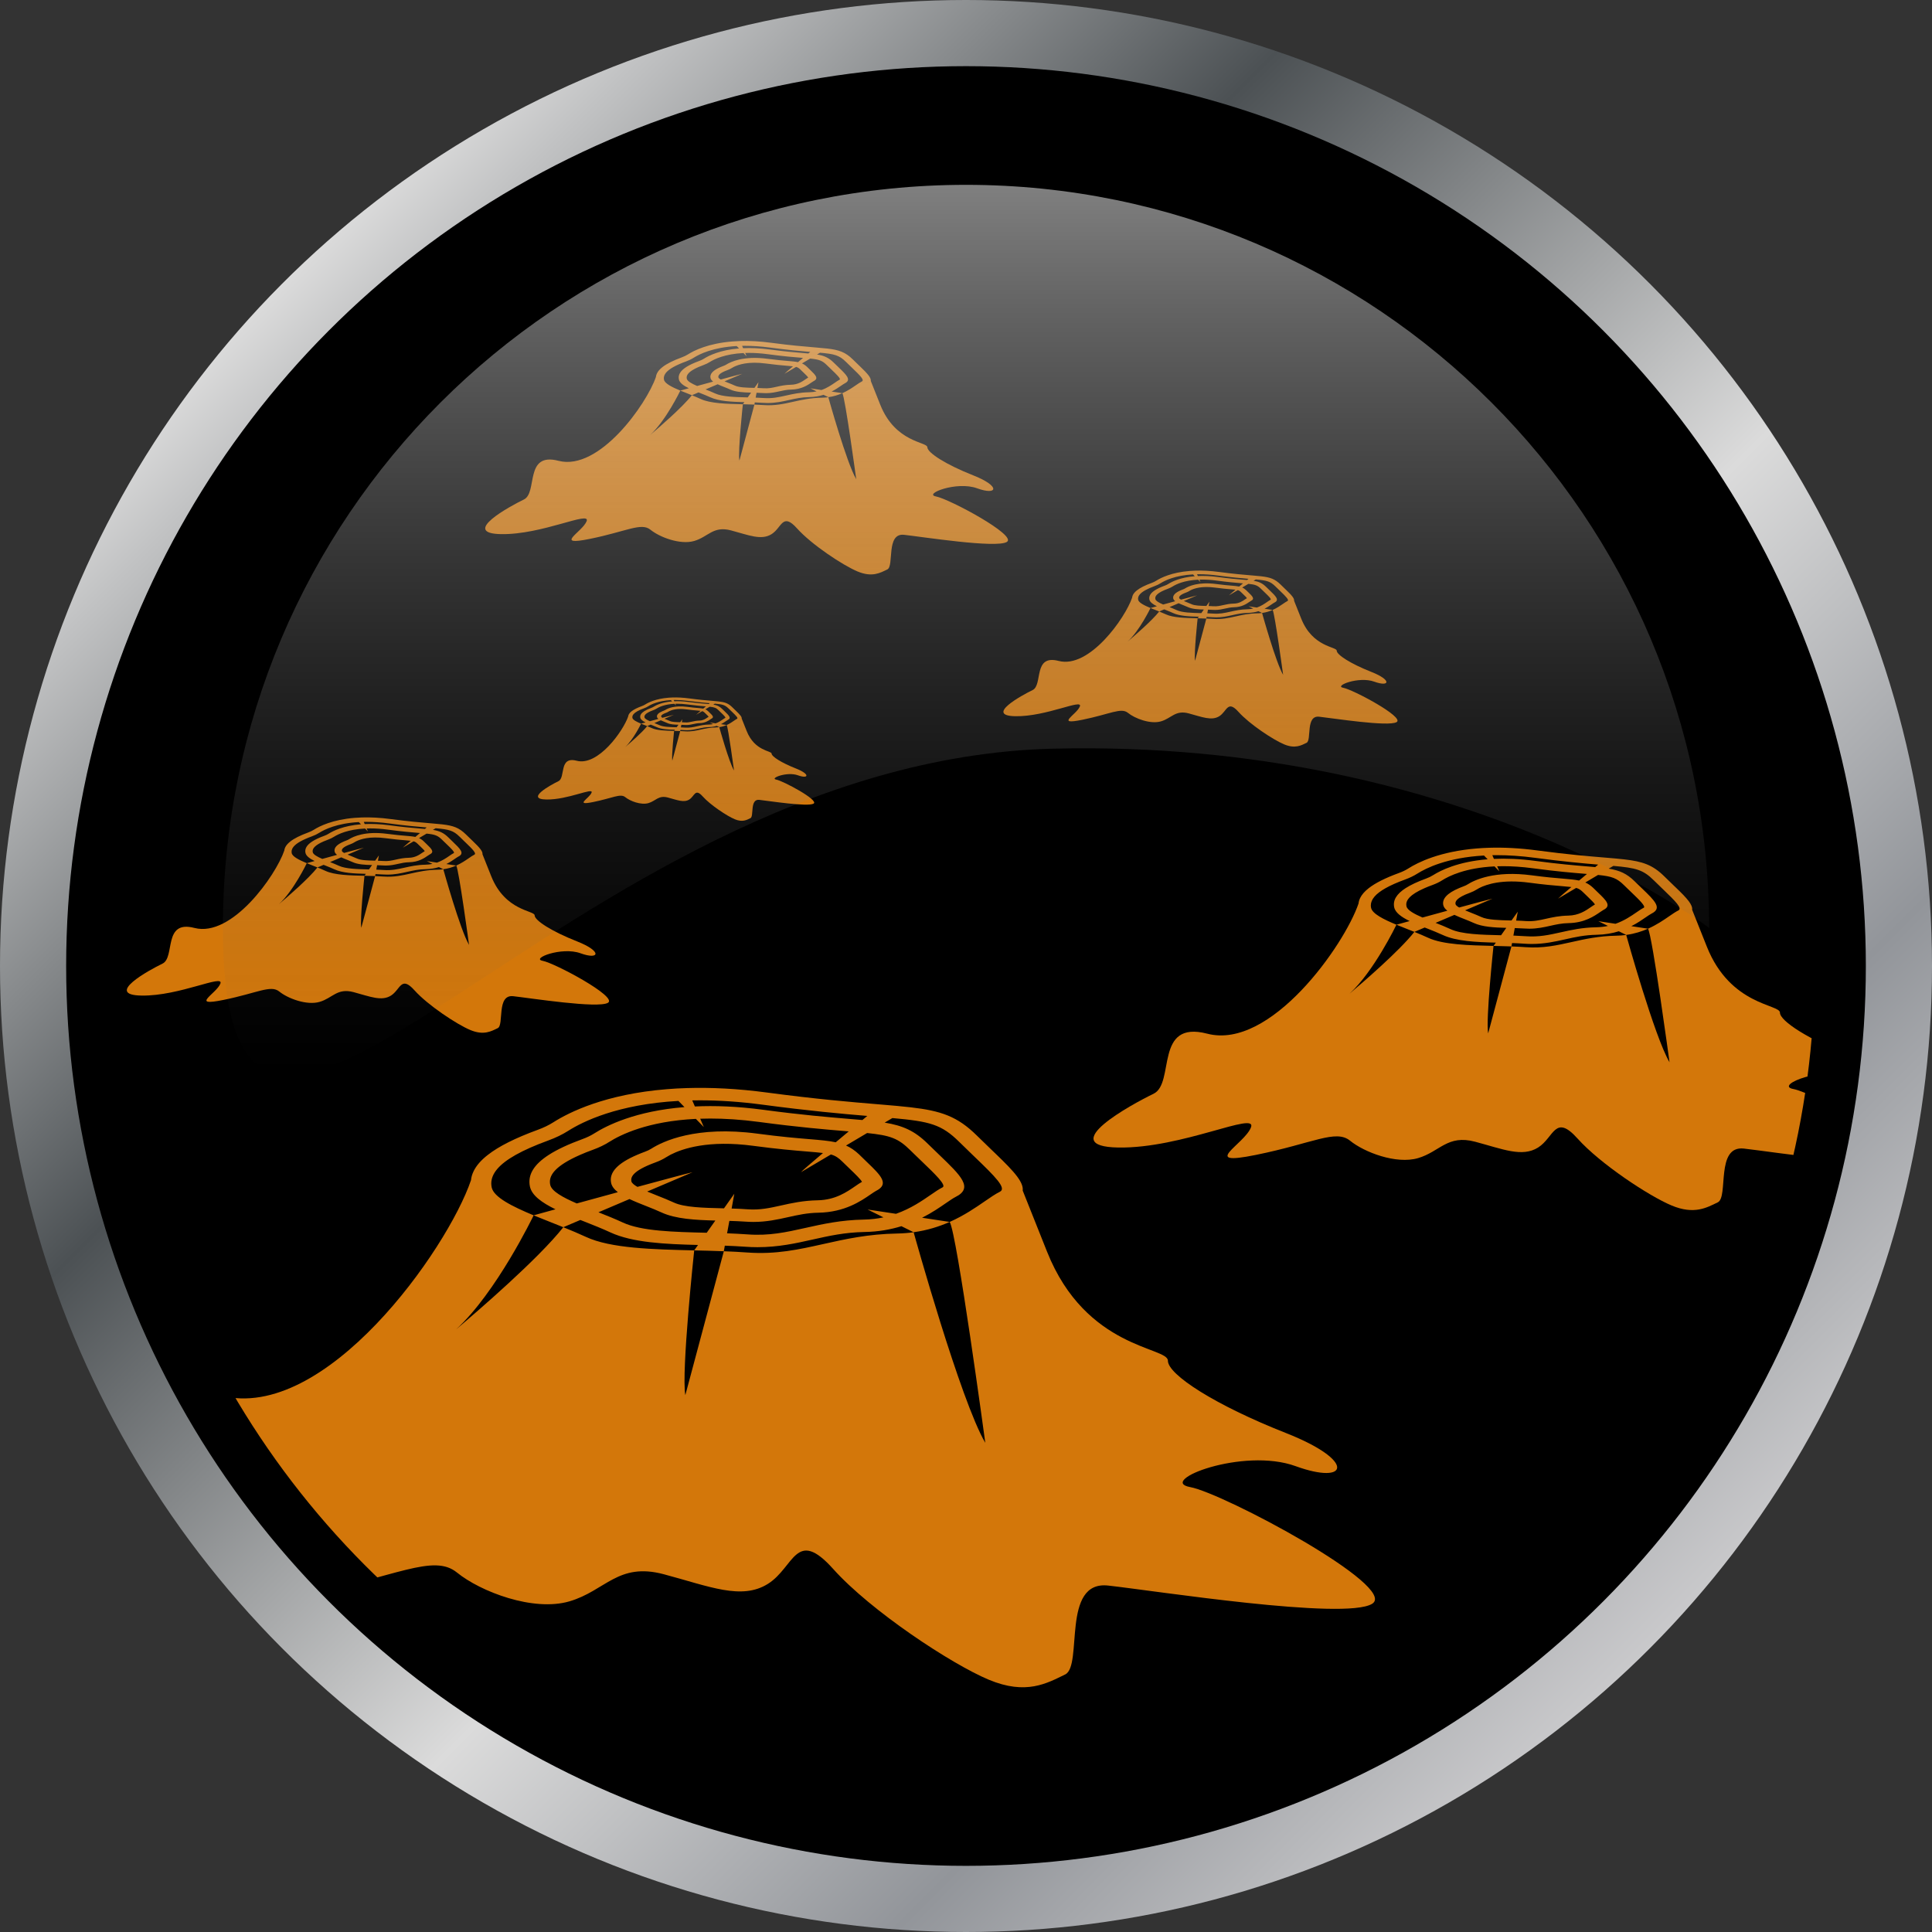
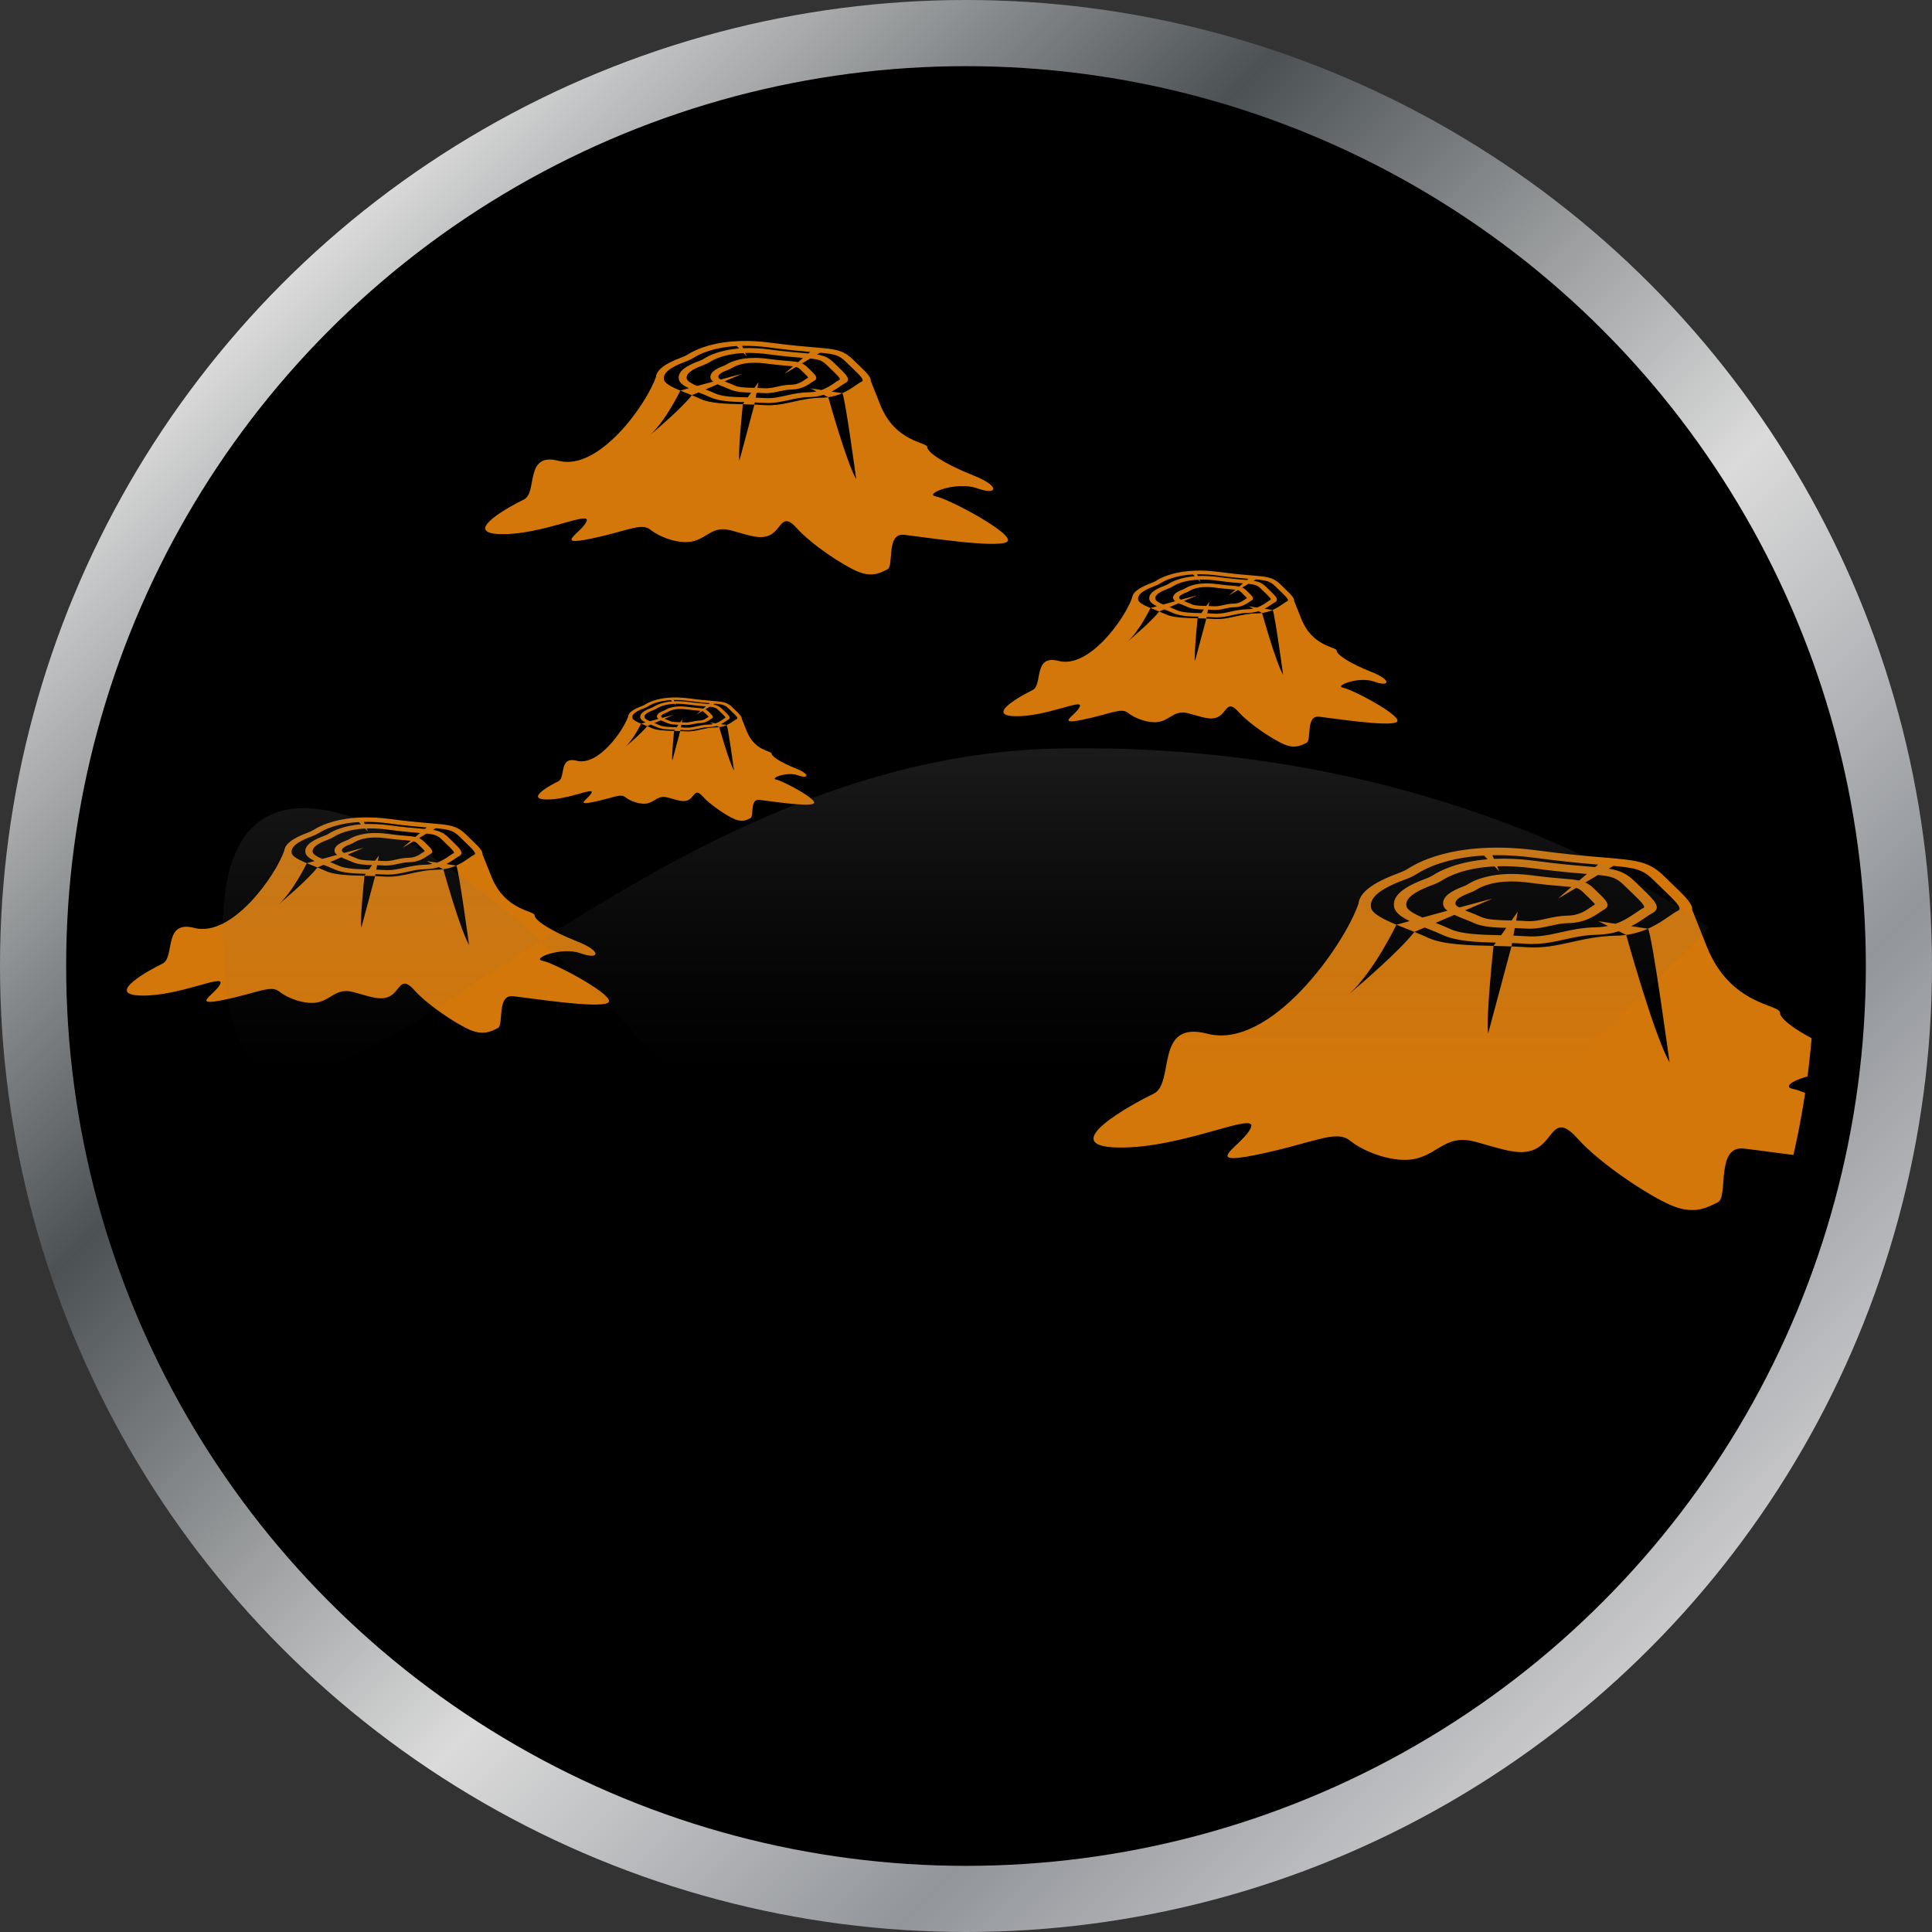
<svg xmlns="http://www.w3.org/2000/svg" id="Layer_1" viewBox="0 0 1051.391 1051.391">
  <rect x="0" y="0" width="1051.391" height="1051.391" fill="#333333" stroke="none" />
  <defs>
    <linearGradient id="linear-gradient" x1="153.973" y1="153.973" x2="897.419" y2="897.419" gradientUnits="userSpaceOnUse">
      <stop offset="0" stop-color="#dbdbdb" />
      <stop offset=".048" stop-color="#c1c2c3" />
      <stop offset=".279" stop-color="#4c5154" />
      <stop offset=".598" stop-color="#dbdbdb" />
      <stop offset=".827" stop-color="#92959a" />
      <stop offset="1" stop-color="#c9c9cb" />
    </linearGradient>
    <clipPath id="clippath">
      <circle id="MASK" cx="525.696" cy="525.696" r="461.87" fill="none" />
    </clipPath>
    <linearGradient id="linear-gradient-2" x1="525.696" y1="584.977" x2="525.696" y2="100.588" gradientUnits="userSpaceOnUse">
      <stop offset="0" stop-color="#4d4d4d" stop-opacity="0" />
      <stop offset=".523" stop-color="#ababab" stop-opacity=".531" />
      <stop offset="1" stop-color="#fff" />
    </linearGradient>
  </defs>
  <g>
    <circle cx="525.696" cy="525.696" r="525.696" fill="url(#linear-gradient)" />
    <circle cx="525.696" cy="525.696" r="489.696" />
  </g>
  <g clip-path="url(#clippath)">
    <g>
-       <path d="M647.674,809.271c-18.137-3.33,28.703-21.829,57.428-11.384,28.725,10.431,33.259-2.846-5.283-18.03-38.542-15.184-64.252-31.777-64.252-39.375s-44.573-6.162-65.748-59.284c-5.918-14.871-10.18-25.572-13.263-33.285.272-2.22-.861-4.753-3.038-7.67-2.585-3.472-6.621-7.486-11.472-12.167-.748-.712-1.497-1.437-2.267-2.177-2.539-2.433-5.305-5.095-8.253-8.012-10.542-10.389-19.407-13.377-35.98-15.298-4.671-.541-9.976-.996-16.097-1.509-.612-.057-1.247-.1-1.881-.157-14.012-1.167-33.192-2.761-59.899-6.332-16.437-2.206-31.038-2.861-43.848-2.462-3.763.099-7.368.313-10.815.598-33.599,2.69-53.346,12.594-61.871,18.016-2.449,1.565-5.351,2.96-8.593,4.141-12.13,4.44-21.108,8.937-27.115,13.647-3.673,2.86-6.212,5.791-7.686,8.837-.023.014-.023.042-.023.057-.77,1.579-1.247,3.187-1.405,4.838-12.81,37.696-79.261,132.001-136.145,117.201-48.087-12.522-28.725,44.584-48.359,54.075-19.656,9.478-89.191,47.43-31.741,48.383,57.428.939,125.443-33.214,119.39-18.03-6.031,15.184-46.84,35.106,4.534,24.661,51.397-10.431,71.802-23.238,84.656-12.807,12.833,10.445,41.558,21.459,61.214,15.71,19.634-5.749,26.436-21.403,51.375-14.757,24.939,6.645,42.328,14.23,56.68,5.222,14.374-9.022,15.122-30.837,35.527-8.069,20.405,22.769,64.229,51.699,84.634,60.237,20.405,8.538,31.741,1.907,41.58-2.846,9.817-4.739-2.267-51.229,23.42-48.383,25.687,2.846,128.481,18.983,143.581,9.961,15.122-9.008-80.848-60.237-98.986-63.553ZM487.611,660.55h-.023l-15.44-2.334,8.638,4.269c-3.265.697-6.802,1.138-10.611,1.21-12.537.227-22.331,2.405-31.808,4.525-10.588,2.362-19.725,4.412-31.605,3.529-3.604-.256-7.323-.441-11.086-.583l1.247-6.759c2.993.085,5.872.213,8.615.398,1.541.114,3.015.171,4.421.171,7.255,0,13.172-1.324,18.931-2.604,5.305-1.181,10.316-2.305,16.482-2.419,14.351-.256,23.171-6.347,28.453-9.99,1.134-.768,2.29-1.565,2.902-1.878,7.55-3.714,2.381-8.666-4.761-15.525-1.201-1.153-2.494-2.406-3.877-3.772-.204-.199-.408-.398-.612-.598-2.335-2.192-4.602-3.714-7.073-4.796l11.472-6.802c12.674,1.295,16.936,2.86,23.556,9.406.748.74,1.496,1.452,2.199,2.149,1.519,1.465,2.947,2.846,4.308,4.155,6.824,6.546,13.263,12.736,11.018,13.846-1.973.982-4.104,2.447-6.552,4.141-4.647,3.202-10.769,7.428-18.795,10.26ZM384.137,670.852c-17.23-.413-35.073-.826-45.207-5.564-4.172-1.936-8.752-3.785-13.263-5.564l16.913-7.201c2.811,1.338,5.94,2.576,9.046,3.799,2.857,1.139,5.826,2.306,8.32,3.472,7.663,3.572,18.5,4.141,29.337,4.426l-4.693,6.645c-.158,0-.294-.015-.453-.015ZM299.435,644.796c-.113-.527-.182-1.081-.182-1.665,0-3.657,2.721-8.652,16.528-14.686,2.063-.911,4.398-1.836,7.006-2.789,3.287-1.196,6.235-2.619,8.751-4.227,6.189-3.927,21.062-11.284,47.158-12.537l4.33,4.469-1.972-4.554c1.768-.071,3.582-.099,5.464-.099,7.912,0,16.755.541,26.526,1.85,21.198,2.846,36.366,4.113,47.452,5.024.477.042.93.071,1.383.114-2.403,2.006-4.784,4.013-7.073,5.934-3.832-.825-8.411-1.21-14.351-1.708-6.575-.541-15.598-1.295-28.113-2.974-33.623-4.497-51.692,4.212-57.881,8.154-.998.626-2.154,1.195-3.469,1.665-1.474.541-2.857,1.082-4.126,1.636-10.769,4.568-15.485,9.606-14.306,15.298.386,1.907,1.723,3.572,3.673,5.095-7.686,2.092-15.462,4.227-22.355,6.119-7.64-3.302-13.739-6.675-14.442-10.118ZM458.591,632.331c1.406,1.395,2.743,2.661,3.968,3.842,2.789,2.676,5.895,5.678,6.529,6.987-1.156.626-2.313,1.438-3.627,2.334-4.602,3.187-10.905,7.528-20.427,7.699-7.958.142-14.351,1.565-19.997,2.831-6.144,1.366-11.472,2.561-18.16,2.078-2.834-.213-5.781-.341-8.729-.427l1.451-8.026-5.6,7.926c-.34-.014-.703-.014-1.043-.028-10.134-.242-20.609-.498-26.209-3.116-2.857-1.323-5.985-2.576-9.023-3.771-1.837-.725-3.718-1.48-5.509-2.234l24.712-10.516c-2.925.655-15.417,4.013-30.04,7.983-1.837-1.053-3.083-2.078-3.287-3.016-.431-2.192.431-5.664,13.15-10.317,2.154-.783,4.08-1.723,5.759-2.79.657-.412,1.473-.882,2.448-1.408,6.53-3.33,20.632-8.069,44.981-4.81,12.968,1.736,22.218,2.519,28.997,3.073,3.809.313,6.665.555,8.933.84-6.462,5.478-11.2,9.562-11.993,10.445l16.301-9.649c2.608.741,4.217,1.893,6.416,4.07ZM380.895,598.789c10.27,0,21.72.712,34.37,2.406,24.667,3.301,42.941,4.938,56.725,6.09-.884.74-1.791,1.48-2.675,2.234-2.267-.213-4.693-.413-7.3-.626-10.905-.911-25.801-2.149-46.568-4.938-14.125-1.893-26.526-2.334-37.295-1.822l-1.429-3.301c1.361-.029,2.766-.043,4.172-.043ZM544.155,648.539c-2.449,1.21-5.124,3.06-8.23,5.195-4.965,3.429-11.222,7.741-19.112,11.242,3.854,5.721,19.385,120.218,19.385,120.218-13.49-22.953-38.61-113.231-38.995-114.598-2.834.385-5.804.627-8.91.684-15.825.27-28.272,3.045-40.288,5.735-13.218,2.945-25.687,5.735-41.309,4.596-4.171-.299-8.457-.527-12.787-.683l-20.949,78.296c-2.267-12.452,4.829-78.765,4.829-78.765-22.377-.527-45.502-1.081-58.924-7.342-3.9-1.808-8.071-3.558-12.311-5.266-13.422,17.062-46.364,45.466-58.357,55.612,21.924-20.023,41.875-61.39,42.215-62.073-11.699-4.853-21.742-9.89-22.831-15.212-.136-.712-.227-1.423-.227-2.121,0-5.422,4.308-10.502,13.263-15.553,4.625-2.604,10.52-5.209,17.684-7.827,4.081-1.495,7.754-3.259,10.905-5.266,7.958-5.052,26.912-14.444,59.99-16.293l3.287,3.372c-26.594,2.121-42.261,9.99-49.017,14.273-1.837,1.167-3.99,2.22-6.416,3.102-7.709,2.818-13.807,5.664-18.387,8.61-8.23,5.308-11.54,10.915-10.293,17.147.997,4.924,6.484,8.852,13.921,12.48-7.21,1.978-11.88,3.273-11.88,3.273v.014c3.174,1.309,6.461,2.618,9.749,3.913,2.108.839,4.262,1.693,6.393,2.547l9.273-3.942c.771.299,1.564.612,2.358.925,4.761,1.893,9.704,3.842,13.943,5.82,12.107,5.621,29.995,6.418,47.747,6.859l-2.086,2.945c5.328.129,10.747.256,16.12.47l.544-3.031c3.764.142,7.459.313,10.973.569,2.357.171,4.625.256,6.802.256,11.404,0,20.835-2.106,29.995-4.156,9.023-2.021,17.548-3.913,28.272-4.112,7.641-.142,14.283-1.366,20.065-3.159l6.643,3.287c7.459-1.024,13.966-3.102,19.611-5.607l-15.008-2.277c5.35-2.69,9.613-5.635,12.968-7.955,2.131-1.451,3.968-2.718,5.215-3.344,9.93-4.895,2.947-11.598-8.615-22.712-.204-.185-.386-.384-.59-.569-1.814-1.736-3.786-3.629-5.849-5.664-7.187-7.101-13.649-9.904-23.488-11.527l4.194-2.476c20.382,1.822,26.73,3.43,36.388,12.978,2.403,2.376,4.693,4.596,6.847,6.66.499.484.997.953,1.473,1.423,11.359,10.9,17.593,17.162,13.807,19.026Z" fill="#d3770a" />
      <path d="M975.958,592.647c-10.967-2.013,17.355-13.199,34.724-6.884,17.369,6.307,20.11-1.721-3.194-10.902-23.305-9.181-38.85-19.214-38.85-23.808s-26.951-3.726-39.755-35.846c-3.578-8.992-6.155-15.462-8.02-20.126.165-1.342-.521-2.874-1.837-4.637-1.563-2.099-4.003-4.526-6.937-7.357-.452-.43-.905-.869-1.371-1.316-1.535-1.471-3.208-3.08-4.99-4.844-6.374-6.282-11.735-8.089-21.755-9.25-2.824-.327-6.032-.602-9.733-.912-.37-.034-.754-.06-1.138-.095-8.472-.705-20.07-1.669-36.218-3.829-9.939-1.334-18.767-1.73-26.513-1.489-2.276.06-4.455.189-6.539.361-20.316,1.626-32.256,7.615-37.41,10.893-1.481.946-3.235,1.79-5.196,2.504-7.334,2.685-12.763,5.404-16.395,8.252-2.221,1.729-3.756,3.502-4.647,5.343-.014.008-.014.026-.014.034-.466.955-.754,1.927-.85,2.925-7.746,22.793-47.925,79.815-82.32,70.866-29.076-7.572-17.369,26.958-29.241,32.697-11.885,5.731-53.929,28.679-19.192,29.255,34.724.568,75.85-20.083,72.19-10.902-3.647,9.181-28.322,21.227,2.742,14.912,31.077-6.307,43.415-14.051,51.188-7.744,7.759,6.316,25.128,12.976,37.013,9.499,11.872-3.476,15.984-12.941,31.064-8.923,15.079,4.018,25.594,8.604,34.271,3.158,8.691-5.455,9.144-18.646,21.481-4.879,12.338,13.767,38.837,31.26,51.174,36.423,12.338,5.163,19.192,1.153,25.141-1.721,5.936-2.865-1.371-30.976,14.161-29.255,15.532,1.721,77.686,11.478,86.817,6.023,9.144-5.447-48.885-36.423-59.852-38.428ZM879.175,502.722h-.014l-9.336-1.411,5.223,2.581c-1.974.421-4.113.688-6.416.731-7.581.137-13.503,1.454-19.233,2.736-6.402,1.428-11.927,2.667-19.11,2.134-2.179-.155-4.428-.267-6.703-.353l.754-4.087c1.81.052,3.55.129,5.209.241.932.069,1.823.103,2.673.103,4.387,0,7.964-.8,11.446-1.575,3.208-.714,6.237-1.394,9.966-1.463,8.678-.155,14.01-3.838,17.204-6.041.685-.464,1.385-.946,1.755-1.136,4.565-2.246,1.439-5.24-2.879-9.387-.726-.697-1.508-1.455-2.344-2.281-.123-.12-.247-.241-.37-.361-1.412-1.325-2.783-2.246-4.277-2.9l6.936-4.113c7.663.783,10.241,1.729,14.243,5.687.452.447.905.878,1.33,1.299.918.886,1.782,1.721,2.605,2.512,4.126,3.958,8.019,7.701,6.662,8.372-1.193.594-2.481,1.48-3.962,2.504-2.81,1.936-6.512,4.491-11.364,6.204ZM816.609,508.952c-10.418-.25-21.207-.499-27.335-3.364-2.523-1.17-5.292-2.289-8.019-3.364l10.227-4.354c1.7.809,3.591,1.557,5.47,2.297,1.727.689,3.523,1.394,5.031,2.099,4.634,2.16,11.186,2.504,17.739,2.676l-2.838,4.018c-.096,0-.178-.009-.274-.009ZM765.394,493.197c-.069-.318-.11-.654-.11-1.007,0-2.211,1.645-5.232,9.994-8.88,1.247-.551,2.659-1.11,4.236-1.686,1.988-.723,3.77-1.583,5.291-2.556,3.742-2.375,12.735-6.823,28.514-7.581l2.618,2.702-1.192-2.754c1.069-.043,2.166-.06,3.304-.06,4.784,0,10.131.327,16.039,1.118,12.818,1.721,21.989,2.487,28.692,3.038.288.026.562.043.836.069-1.453,1.213-2.893,2.426-4.277,3.588-2.317-.499-5.086-.731-8.678-1.033-3.975-.327-9.431-.783-16.999-1.798-20.33-2.719-31.256,2.547-34.998,4.93-.603.379-1.302.723-2.097,1.007-.891.327-1.727.654-2.495.989-6.512,2.762-9.363,5.808-8.65,9.25.233,1.153,1.042,2.16,2.221,3.08-4.647,1.265-9.349,2.556-13.517,3.7-4.62-1.996-8.308-4.036-8.732-6.118ZM861.628,485.66c.85.843,1.659,1.609,2.399,2.323,1.686,1.618,3.564,3.433,3.948,4.225-.699.379-1.398.869-2.193,1.411-2.783,1.927-6.594,4.552-12.351,4.655-4.812.086-8.678.946-12.091,1.712-3.715.826-6.937,1.549-10.981,1.256-1.714-.129-3.496-.206-5.278-.258l.878-4.853-3.386,4.793c-.206-.008-.425-.008-.631-.017-6.128-.146-12.461-.301-15.847-1.884-1.727-.8-3.619-1.557-5.456-2.28-1.11-.439-2.248-.895-3.331-1.351l14.942-6.359c-1.768.396-9.322,2.426-18.164,4.827-1.11-.636-1.864-1.256-1.988-1.824-.261-1.325.26-3.425,7.951-6.238,1.302-.474,2.467-1.042,3.482-1.687.397-.249.891-.533,1.48-.852,3.948-2.013,12.475-4.879,27.198-2.908,7.841,1.05,13.434,1.523,17.533,1.858,2.303.189,4.03.336,5.401.508-3.907,3.312-6.772,5.782-7.252,6.316l9.856-5.834c1.577.448,2.55,1.144,3.88,2.461ZM814.649,465.379c6.21,0,13.133.43,20.782,1.455,14.915,1.996,25.964,2.986,34.299,3.683-.534.447-1.083.895-1.618,1.351-1.371-.129-2.838-.25-4.414-.379-6.594-.551-15.601-1.299-28.157-2.986-8.54-1.144-16.039-1.411-22.551-1.102l-.864-1.996c.823-.017,1.672-.026,2.523-.026ZM913.364,495.46c-1.481.731-3.098,1.85-4.976,3.141-3.002,2.073-6.786,4.681-11.556,6.797,2.33,3.459,11.721,72.69,11.721,72.69-8.157-13.879-23.346-68.465-23.579-69.292-1.714.233-3.509.379-5.387.413-9.569.163-17.095,1.841-24.36,3.467-7.992,1.781-15.532,3.467-24.977,2.779-2.522-.181-5.113-.318-7.732-.413l-12.667,47.342c-1.371-7.529,2.92-47.626,2.92-47.626-13.53-.318-27.513-.654-35.628-4.44-2.358-1.093-4.88-2.151-7.444-3.184-8.115,10.317-28.034,27.491-35.286,33.626,13.256-12.107,25.32-37.12,25.526-37.533-7.074-2.934-13.147-5.98-13.805-9.198-.082-.43-.137-.86-.137-1.282,0-3.278,2.605-6.35,8.02-9.404,2.797-1.575,6.361-3.149,10.693-4.732,2.468-.904,4.688-1.97,6.594-3.184,4.812-3.054,16.272-8.733,36.273-9.852l1.988,2.039c-16.08,1.282-25.553,6.04-29.638,8.63-1.11.705-2.413,1.342-3.879,1.876-4.661,1.704-8.349,3.425-11.118,5.206-4.976,3.209-6.977,6.6-6.224,10.368.603,2.977,3.921,5.352,8.417,7.546-4.36,1.196-7.183,1.979-7.183,1.979v.008c1.919.792,3.907,1.583,5.895,2.366,1.275.508,2.577,1.024,3.866,1.54l5.607-2.383c.466.181.946.37,1.426.559,2.879,1.144,5.867,2.323,8.431,3.519,7.321,3.399,18.136,3.881,28.87,4.148l-1.261,1.781c3.222.078,6.498.155,9.747.284l.329-1.833c2.276.086,4.51.189,6.635.344,1.425.103,2.796.155,4.113.155,6.895,0,12.598-1.273,18.136-2.513,5.456-1.222,10.61-2.366,17.095-2.486,4.62-.086,8.636-.826,12.132-1.91l4.017,1.988c4.51-.619,8.444-1.876,11.858-3.39l-9.075-1.377c3.235-1.626,5.812-3.407,7.841-4.81,1.289-.878,2.399-1.644,3.153-2.022,6.004-2.96,1.782-7.013-5.209-13.733-.124-.112-.233-.232-.356-.344-1.097-1.05-2.289-2.194-3.537-3.425-4.346-4.294-8.253-5.989-14.202-6.97l2.536-1.497c12.324,1.102,16.163,2.074,22.002,7.847,1.453,1.437,2.838,2.779,4.14,4.027.302.292.603.576.891.86,6.868,6.591,10.638,10.377,8.349,11.504Z" fill="#d3770a" />
      <path d="M295.308,522.87c-6.516-1.196,10.312-7.842,20.632-4.09,10.32,3.747,11.949-1.022-1.898-6.477-13.847-5.455-23.083-11.416-23.083-14.146s-16.013-2.214-23.621-21.298c-2.126-5.343-3.657-9.187-4.765-11.958.098-.798-.309-1.707-1.091-2.755-.929-1.247-2.378-2.689-4.121-4.371-.269-.256-.538-.516-.815-.782-.912-.874-1.906-1.83-2.965-2.878-3.787-3.732-6.972-4.806-12.926-5.496-1.678-.194-3.584-.358-5.783-.542-.22-.02-.448-.036-.676-.056-5.034-.419-11.925-.992-21.519-2.275-5.905-.793-11.151-1.028-15.753-.884-1.352.036-2.647.112-3.885.215-12.071.966-19.165,4.525-22.228,6.472-.88.562-1.922,1.063-3.087,1.488-4.358,1.595-7.583,3.211-9.741,4.903-1.32,1.027-2.232,2.081-2.761,3.175-.008.005-.008.015-.008.02-.277.567-.448,1.145-.505,1.738-4.602,13.543-28.475,47.423-48.911,42.106-17.276-4.499-10.32,16.017-17.374,19.427-7.062,3.405-32.043,17.04-11.403,17.382,20.632.337,45.067-11.932,42.892-6.477-2.167,5.455-16.828,12.612,1.629,8.86,18.465-3.747,25.795-8.349,30.414-4.601,4.61,3.752,14.93,7.71,21.992,5.644,7.054-2.065,9.497-7.689,18.457-5.302,8.96,2.387,15.207,5.112,20.363,1.876,5.164-3.241,5.433-11.079,12.763-2.899,7.331,8.18,23.075,18.573,30.406,21.641,7.331,3.067,11.403.685,14.938-1.022,3.527-1.702-.814-18.405,8.414-17.382,9.228,1.022,46.158,6.82,51.583,3.579,5.433-3.236-29.045-21.641-35.562-22.832ZM237.804,469.441h-.008l-5.547-.839,3.103,1.534c-1.173.25-2.444.409-3.812.435-4.504.082-8.023.864-11.427,1.626-3.804.849-7.086,1.585-11.354,1.268-1.295-.092-2.631-.159-3.983-.209l.448-2.428c1.075.031,2.109.077,3.095.143.554.041,1.083.061,1.588.061,2.606,0,4.732-.476,6.801-.936,1.906-.424,3.706-.828,5.921-.869,5.156-.092,8.324-2.28,10.222-3.589.407-.276.823-.562,1.043-.675,2.712-1.334.855-3.113-1.711-5.577-.432-.414-.896-.864-1.393-1.355-.073-.071-.147-.143-.22-.215-.839-.787-1.653-1.334-2.541-1.723l4.121-2.444c4.553.465,6.085,1.027,8.463,3.379.269.266.538.521.79.772.546.526,1.059,1.022,1.548,1.493,2.451,2.352,4.765,4.575,3.958,4.974-.709.353-1.474.879-2.354,1.488-1.67,1.15-3.869,2.669-6.752,3.686ZM200.63,473.142c-6.19-.148-12.6-.297-16.241-1.999-1.499-.695-3.144-1.36-4.765-1.999l6.076-2.587c1.01.481,2.134.925,3.25,1.365,1.026.409,2.093.828,2.989,1.247,2.753,1.283,6.646,1.488,10.54,1.59l-1.686,2.387c-.057,0-.106-.005-.163-.005ZM170.2,463.781c-.041-.189-.065-.388-.065-.598,0-1.314.977-3.108,5.938-5.276.741-.327,1.58-.66,2.517-1.002,1.181-.43,2.24-.941,3.144-1.519,2.224-1.411,7.567-4.054,16.942-4.504l1.556,1.605-.709-1.636c.635-.025,1.287-.036,1.963-.036,2.843,0,6.019.194,9.53.665,7.616,1.022,13.065,1.478,17.048,1.805.171.015.334.025.497.041-.863.721-1.719,1.442-2.541,2.132-1.377-.297-3.022-.435-5.156-.614-2.362-.194-5.604-.465-10.1-1.068-12.079-1.616-18.571,1.513-20.794,2.929-.359.225-.774.429-1.246.598-.53.194-1.026.389-1.482.588-3.869,1.641-5.563,3.451-5.14,5.496.139.685.619,1.283,1.32,1.83-2.761.752-5.555,1.518-8.031,2.198-2.745-1.186-4.936-2.398-5.188-3.635ZM227.378,459.303c.505.501.986.956,1.425,1.38,1.002.961,2.118,2.04,2.346,2.51-.415.225-.831.516-1.303.839-1.653,1.145-3.918,2.704-7.339,2.766-2.859.051-5.156.562-7.184,1.017-2.207.491-4.121.92-6.524.746-1.018-.077-2.077-.123-3.136-.153l.521-2.883-2.012,2.848c-.122-.005-.253-.005-.375-.01-3.641-.087-7.404-.179-9.416-1.12-1.026-.475-2.15-.925-3.242-1.355-.66-.261-1.336-.532-1.979-.803l8.878-3.778c-1.051.235-5.539,1.442-10.792,2.868-.66-.378-1.108-.746-1.181-1.084-.155-.787.155-2.035,4.724-3.706.774-.281,1.466-.619,2.069-1.002.236-.148.529-.317.88-.506,2.346-1.196,7.412-2.899,16.16-1.728,4.659.624,7.982.905,10.418,1.104,1.368.113,2.395.199,3.209.302-2.321,1.968-4.024,3.435-4.309,3.752l5.856-3.466c.937.266,1.515.68,2.305,1.462ZM199.465,447.253c3.69,0,7.803.256,12.348.864,8.862,1.186,15.427,1.774,20.379,2.188-.318.266-.643.532-.961.803-.815-.077-1.686-.148-2.623-.225-3.918-.327-9.269-.772-16.73-1.774-5.074-.68-9.53-.839-13.399-.655l-.513-1.186c.489-.01.994-.015,1.499-.015ZM258.118,465.126c-.88.435-1.841,1.099-2.957,1.866-1.784,1.232-4.032,2.781-6.866,4.039,1.385,2.055,6.964,43.19,6.964,43.19-4.846-8.246-13.871-40.679-14.009-41.17-1.018.138-2.085.225-3.201.246-5.685.097-10.157,1.094-14.474,2.06-4.749,1.058-9.228,2.06-14.841,1.651-1.499-.107-3.038-.189-4.594-.245l-7.526,28.128c-.814-4.473,1.735-28.297,1.735-28.297-8.039-.189-16.347-.388-21.169-2.638-1.401-.65-2.9-1.278-4.423-1.892-4.822,6.13-16.657,16.334-20.965,19.979,7.876-7.193,15.044-22.055,15.166-22.3-4.203-1.743-7.811-3.553-8.202-5.465-.049-.256-.082-.511-.082-.762,0-1.948,1.548-3.773,4.765-5.588,1.662-.936,3.779-1.871,6.353-2.812,1.466-.537,2.786-1.171,3.918-1.892,2.859-1.815,9.668-5.189,21.552-5.854l1.181,1.211c-9.554.762-15.183,3.589-17.61,5.128-.66.419-1.434.798-2.305,1.114-2.769,1.012-4.96,2.035-6.606,3.093-2.957,1.907-4.146,3.921-3.698,6.16.358,1.769,2.33,3.18,5.001,4.484-2.59.711-4.268,1.176-4.268,1.176v.005c1.14.47,2.321.941,3.502,1.406.757.302,1.531.608,2.297.915l3.331-1.416c.277.107.562.22.847.332,1.71.68,3.486,1.38,5.009,2.091,4.35,2.019,10.776,2.306,17.154,2.464l-.749,1.058c1.914.046,3.861.092,5.791.169l.195-1.089c1.352.051,2.68.112,3.942.204.847.061,1.661.092,2.444.092,4.097,0,7.485-.757,10.776-1.493,3.242-.726,6.304-1.406,10.157-1.477,2.745-.051,5.131-.491,7.208-1.135l2.386,1.181c2.68-.368,5.017-1.115,7.045-2.014l-5.392-.818c1.922-.966,3.453-2.024,4.659-2.858.766-.521,1.425-.977,1.873-1.201,3.567-1.759,1.059-4.167-3.095-8.159-.073-.066-.139-.138-.212-.204-.652-.624-1.36-1.304-2.101-2.035-2.582-2.551-4.903-3.558-8.438-4.141l1.507-.89c7.322.655,9.603,1.232,13.073,4.663.863.854,1.686,1.651,2.46,2.393.179.174.358.342.529.511,4.081,3.916,6.321,6.166,4.96,6.835Z" fill="#d3770a" />
      <path d="M422.389,424.252c-3.732-.685,5.907-4.492,11.818-2.343,5.911,2.147,6.844-.586-1.087-3.71-7.931-3.125-13.222-6.539-13.222-8.103s-9.172-1.268-13.53-12.2c-1.218-3.06-2.095-5.262-2.729-6.85.056-.457-.177-.978-.625-1.578-.532-.715-1.362-1.54-2.361-2.504-.154-.146-.308-.296-.467-.448-.523-.501-1.092-1.048-1.698-1.649-2.169-2.138-3.994-2.753-7.404-3.148-.961-.111-2.053-.205-3.313-.31-.126-.012-.257-.021-.387-.032-2.883-.24-6.83-.568-12.326-1.303-3.382-.454-6.387-.589-9.023-.507-.774.02-1.516.064-2.225.123-6.914.554-10.978,2.592-12.732,3.707-.504.322-1.101.609-1.768.852-2.496.914-4.344,1.839-5.58,2.808-.756.589-1.278,1.192-1.582,1.819-.005.003-.005.009-.005.012-.159.325-.257.656-.289.996-2.636,7.757-16.311,27.164-28.016,24.118-9.895-2.577-5.911,9.175-9.952,11.128-4.045,1.95-18.354,9.76-6.532,9.956,11.818.193,25.814-6.835,24.569-3.71-1.241,3.125-9.639,7.224.933,5.075,10.577-2.147,14.776-4.782,17.421-2.636,2.641,2.149,8.552,4.416,12.597,3.233,4.04-1.183,5.44-4.404,10.572-3.037,5.132,1.368,8.71,2.928,11.664,1.075,2.958-1.857,3.112-6.346,7.311-1.66,4.199,4.685,13.217,10.639,17.416,12.396,4.199,1.757,6.532.392,8.556-.586,2.02-.975-.467-10.542,4.819-9.956,5.286.586,26.439,3.906,29.547,2.05,3.112-1.854-16.637-12.396-20.37-13.078ZM389.451,393.647h-.005l-3.177-.48,1.778.879c-.672.143-1.4.234-2.184.249-2.58.047-4.595.495-6.546.931-2.179.486-4.059.908-6.504.726-.742-.053-1.507-.091-2.281-.12l.257-1.391c.616.018,1.208.044,1.773.082.317.023.62.035.91.035,1.493,0,2.711-.272,3.896-.536,1.092-.243,2.123-.474,3.392-.498,2.953-.053,4.768-1.306,5.855-2.056.233-.158.471-.322.597-.386,1.554-.764.49-1.783-.98-3.195-.247-.237-.513-.495-.798-.776-.042-.041-.084-.082-.126-.123-.481-.451-.947-.764-1.456-.987l2.361-1.4c2.608.267,3.485.589,4.848,1.936.154.152.308.299.453.442.313.302.607.586.887.855,1.404,1.347,2.729,2.621,2.267,2.849-.406.202-.844.504-1.348.852-.956.659-2.216,1.529-3.868,2.111ZM368.158,395.767c-3.546-.085-7.217-.17-9.303-1.145-.858-.398-1.801-.779-2.729-1.145l3.48-1.482c.579.275,1.222.53,1.862.782.588.234,1.199.474,1.712.715,1.577.735,3.807.852,6.037.911l-.966,1.368c-.033,0-.061-.003-.093-.003ZM350.727,390.405c-.023-.108-.037-.222-.037-.343,0-.753.56-1.78,3.401-3.022.425-.187.905-.378,1.442-.574.676-.246,1.283-.539,1.801-.87,1.274-.808,4.334-2.322,9.704-2.58l.891.92-.406-.937c.364-.015.737-.02,1.124-.02,1.628,0,3.448.111,5.459.381,4.362.586,7.483.846,9.765,1.034.098.009.191.015.285.023-.495.413-.984.826-1.456,1.221-.789-.17-1.731-.249-2.953-.351-1.353-.111-3.21-.266-5.785-.612-6.919-.925-10.637.867-11.911,1.678-.205.129-.443.246-.714.343-.303.111-.588.223-.849.337-2.216.94-3.187,1.977-2.944,3.148.079.392.355.735.756,1.048-1.582.431-3.182.87-4.6,1.259-1.572-.679-2.827-1.374-2.972-2.082ZM383.479,387.84c.289.287.565.548.816.791.574.551,1.213,1.169,1.344,1.438-.238.129-.476.296-.746.48-.947.656-2.244,1.549-4.204,1.584-1.638.029-2.953.322-4.115.583-1.264.281-2.361.527-3.737.428-.583-.044-1.19-.07-1.796-.088l.299-1.652-1.152,1.631c-.07-.003-.145-.003-.215-.006-2.085-.05-4.241-.102-5.393-.641-.588-.272-1.232-.53-1.857-.776-.378-.149-.765-.305-1.134-.46l5.085-2.164c-.602.135-3.173.826-6.182,1.643-.378-.217-.634-.428-.676-.621-.089-.451.089-1.166,2.706-2.123.443-.161.84-.354,1.185-.574.135-.085.303-.181.504-.29,1.344-.685,4.246-1.66,9.256-.99,2.669.357,4.572.518,5.967.632.784.064,1.372.114,1.838.173-1.33,1.127-2.305,1.968-2.468,2.149l3.354-1.986c.537.152.868.389,1.32.838ZM367.49,380.938c2.113,0,4.47.146,7.073.495,5.076.679,8.837,1.016,11.673,1.253-.182.152-.368.305-.55.46-.467-.044-.966-.085-1.502-.129-2.244-.187-5.309-.442-9.583-1.016-2.907-.389-5.459-.48-7.675-.375l-.294-.679c.28-.006.569-.009.858-.009ZM401.087,391.176c-.504.249-1.054.63-1.694,1.069-1.022.706-2.309,1.593-3.933,2.313.793,1.177,3.989,24.739,3.989,24.739-2.776-4.723-7.945-23.301-8.025-23.582-.583.079-1.194.129-1.833.141-3.256.056-5.818.627-8.291,1.18-2.72.606-5.286,1.18-8.501.946-.858-.061-1.74-.108-2.631-.141l-4.311,16.112c-.467-2.562.994-16.209.994-16.209-4.605-.108-9.364-.222-12.125-1.511-.803-.372-1.661-.732-2.533-1.084-2.762,3.511-9.541,9.356-12.009,11.444,4.512-4.12,8.617-12.633,8.687-12.774-2.407-.999-4.474-2.035-4.698-3.13-.028-.146-.047-.293-.047-.436,0-1.116.887-2.161,2.729-3.201.952-.536,2.165-1.072,3.639-1.611.84-.308,1.596-.671,2.244-1.084,1.638-1.04,5.538-2.972,12.345-3.353l.676.694c-5.473.436-8.697,2.056-10.087,2.937-.378.24-.821.457-1.32.638-1.586.58-2.841,1.165-3.784,1.772-1.694,1.092-2.375,2.246-2.118,3.529.205,1.013,1.334,1.822,2.865,2.568-1.484.407-2.445.674-2.445.674v.003c.653.269,1.33.539,2.006.805.434.173.877.348,1.316.524l1.908-.811c.159.061.322.126.485.19.98.389,1.997.791,2.869,1.198,2.491,1.157,6.172,1.321,9.826,1.412l-.429.606c1.096.026,2.212.053,3.317.097l.112-.624c.775.029,1.535.064,2.258.117.485.035.952.053,1.4.053,2.347,0,4.288-.433,6.172-.855,1.857-.416,3.611-.805,5.818-.846,1.572-.029,2.939-.281,4.129-.65l1.367.676c1.535-.211,2.874-.638,4.036-1.154l-3.088-.469c1.101-.554,1.978-1.16,2.669-1.637.439-.299.816-.559,1.073-.688,2.043-1.007.606-2.387-1.773-4.674-.042-.038-.079-.079-.121-.117-.373-.357-.779-.747-1.204-1.165-1.479-1.461-2.809-2.038-4.833-2.372l.863-.51c4.194.375,5.501.706,7.488,2.671.495.489.966.946,1.409,1.371.103.1.205.196.303.293,2.337,2.243,3.62,3.532,2.841,3.915Z" fill="#d3770a" />
      <path d="M730.996,374.298c-5.325-.978,8.427-6.409,16.861-3.343,8.434,3.063,9.765-.836-1.551-5.294-11.316-4.458-18.865-9.33-18.865-11.561s-13.087-1.809-19.304-17.406c-1.737-4.366-2.989-7.508-3.894-9.773.08-.652-.253-1.395-.892-2.252-.759-1.019-1.944-2.198-3.368-3.572-.22-.209-.439-.422-.666-.639-.746-.714-1.558-1.496-2.423-2.352-3.095-3.05-5.698-3.928-10.564-4.492-1.371-.159-2.929-.293-4.726-.443-.18-.017-.366-.029-.552-.046-4.114-.343-9.745-.811-17.587-1.859-4.826-.648-9.113-.84-12.874-.723-1.105.029-2.163.092-3.175.175-9.865.79-15.663,3.698-18.166,5.29-.719.459-1.571.869-2.523,1.216-3.561,1.304-6.197,2.624-7.961,4.007-1.078.84-1.824,1.7-2.257,2.595-.007.004-.007.012-.007.017-.226.464-.366.936-.413,1.421-3.761,11.068-23.272,38.756-39.973,34.411-14.119-3.677-8.434,13.09-14.199,15.877-5.771,2.783-26.187,13.926-9.319,14.206,16.861.276,36.831-9.752,35.054-5.294-1.771,4.458-13.753,10.307,1.331,7.241,15.091-3.063,21.081-6.823,24.856-3.76,3.768,3.067,12.202,6.301,17.973,4.613,5.765-1.688,7.762-6.284,15.084-4.333,7.322,1.951,12.428,4.178,16.642,1.533,4.22-2.649,4.44-9.054,10.431-2.369,5.991,6.685,18.858,15.179,24.849,17.686,5.991,2.507,9.319.56,12.208-.836,2.882-1.391-.666-15.041,6.876-14.206,7.542.836,37.723,5.574,42.156,2.925,4.44-2.645-23.738-17.686-29.063-18.66ZM684,330.632h-.007l-4.533-.685,2.536,1.253c-.959.205-1.997.334-3.115.355-3.681.067-6.557.706-9.339,1.329-3.109.694-5.791,1.295-9.279,1.036-1.058-.075-2.15-.13-3.255-.171l.366-1.985c.879.025,1.724.063,2.53.117.453.033.885.05,1.298.05,2.13,0,3.867-.389,5.558-.765,1.558-.347,3.029-.677,4.839-.71,4.214-.075,6.803-1.864,8.354-2.933.333-.225.672-.459.852-.551,2.217-1.09.699-2.544-1.398-4.558-.353-.338-.732-.706-1.138-1.107-.06-.058-.12-.117-.18-.175-.686-.643-1.351-1.09-2.077-1.408l3.368-1.997c3.721.38,4.973.84,6.916,2.762.22.217.439.426.646.631.446.43.865.836,1.265,1.22,2.003,1.922,3.894,3.739,3.235,4.065-.579.288-1.205.719-1.924,1.216-1.364.94-3.162,2.181-5.518,3.012ZM653.619,333.657c-5.059-.121-10.298-.242-13.273-1.634-1.225-.568-2.57-1.111-3.894-1.634l4.966-2.114c.825.393,1.744.756,2.656,1.116.839.334,1.711.677,2.443,1.019,2.25,1.049,5.432,1.216,8.614,1.3l-1.378,1.951c-.046,0-.086-.004-.133-.004ZM628.75,326.007c-.033-.155-.053-.317-.053-.489,0-1.074.799-2.54,4.853-4.312.606-.267,1.291-.539,2.057-.819.965-.351,1.831-.769,2.569-1.241,1.817-1.153,6.184-3.313,13.846-3.681l1.271,1.312-.579-1.337c.519-.021,1.052-.029,1.604-.029,2.323,0,4.919.159,7.788.543,6.224.836,10.677,1.208,13.932,1.475.14.012.273.021.406.033-.706.589-1.405,1.178-2.077,1.742-1.125-.242-2.47-.355-4.214-.501-1.93-.159-4.58-.38-8.254-.873-9.872-1.32-15.177,1.237-16.994,2.394-.293.184-.632.351-1.018.489-.433.159-.839.318-1.212.48-3.162,1.341-4.547,2.82-4.2,4.492.113.56.506,1.049,1.078,1.496-2.257.614-4.54,1.241-6.563,1.797-2.243-.969-4.034-1.96-4.24-2.971ZM675.479,322.347c.413.409.805.781,1.165,1.128.819.786,1.731,1.667,1.917,2.052-.339.184-.679.422-1.065.685-1.351.936-3.202,2.21-5.998,2.26-2.336.042-4.214.459-5.871.831-1.804.401-3.368.752-5.332.61-.832-.063-1.697-.1-2.563-.125l.426-2.357-1.644,2.327c-.1-.004-.206-.004-.306-.008-2.975-.071-6.051-.146-7.695-.915-.839-.388-1.757-.756-2.649-1.107-.539-.213-1.092-.435-1.618-.656l7.256-3.088c-.859.192-4.527,1.178-8.82,2.344-.539-.309-.905-.61-.965-.886-.127-.643.126-1.663,3.861-3.029.632-.23,1.198-.506,1.691-.819.193-.121.433-.259.719-.414,1.917-.978,6.058-2.369,13.207-1.412,3.808.51,6.523.74,8.514.902,1.118.092,1.957.163,2.623.247-1.897,1.608-3.288,2.808-3.521,3.067l4.786-2.833c.766.217,1.238.556,1.884,1.195ZM652.667,312.499c3.015,0,6.377.209,10.091.706,7.242.969,12.608,1.45,16.655,1.788-.26.217-.526.435-.785.656-.666-.063-1.378-.121-2.143-.184-3.202-.267-7.575-.631-13.673-1.45-4.147-.556-7.788-.685-10.95-.535l-.419-.969c.399-.008.812-.013,1.225-.013ZM700.602,327.106c-.719.355-1.504.898-2.416,1.525-1.458,1.007-3.295,2.273-5.611,3.301,1.132,1.68,5.691,35.297,5.691,35.297-3.961-6.739-11.336-33.245-11.449-33.647-.832.113-1.704.184-2.616.201-4.646.079-8.301.894-11.829,1.684-3.881.865-7.542,1.684-12.129,1.35-1.225-.088-2.483-.155-3.754-.201l-6.151,22.988c-.666-3.656,1.418-23.126,1.418-23.126-6.57-.155-13.36-.317-17.3-2.156-1.145-.531-2.37-1.045-3.615-1.546-3.941,5.009-13.613,13.349-17.134,16.328,6.437-5.879,12.295-18.025,12.395-18.225-3.435-1.425-6.384-2.904-6.703-4.466-.04-.209-.067-.418-.067-.623,0-1.592,1.265-3.083,3.894-4.567,1.358-.765,3.089-1.529,5.192-2.298,1.198-.439,2.277-.957,3.202-1.546,2.337-1.483,7.901-4.241,17.614-4.784l.965.99c-7.808.623-12.408,2.933-14.392,4.191-.539.343-1.172.652-1.884.911-2.263.827-4.054,1.663-5.399,2.528-2.416,1.558-3.388,3.205-3.022,5.035.293,1.446,1.904,2.599,4.087,3.664-2.117.581-3.488.961-3.488.961v.004c.932.384,1.897.769,2.862,1.149.619.246,1.251.497,1.877.748l2.723-1.157c.226.088.459.18.692.272,1.398.556,2.849,1.128,4.094,1.709,3.555,1.65,8.807,1.884,14.019,2.014l-.613.865c1.564.038,3.155.075,4.733.138l.16-.89c1.105.042,2.19.092,3.222.167.692.05,1.358.075,1.997.075,3.348,0,6.117-.618,8.807-1.22,2.649-.593,5.152-1.149,8.301-1.207,2.243-.042,4.194-.401,5.891-.928l1.95.965c2.19-.301,4.1-.911,5.758-1.646l-4.407-.669c1.571-.79,2.822-1.655,3.808-2.336.626-.426,1.165-.798,1.531-.982,2.916-1.437.865-3.405-2.53-6.668-.06-.054-.113-.113-.173-.167-.533-.51-1.112-1.066-1.717-1.663-2.11-2.085-4.007-2.908-6.896-3.384l1.231-.727c5.984.535,7.848,1.007,10.684,3.811.706.698,1.378,1.35,2.01,1.955.146.142.293.28.433.418,3.335,3.2,5.166,5.039,4.054,5.586Z" fill="#d3770a" />
      <path d="M509.373,270.166c-7.064-1.297,11.179-8.502,22.366-4.434,11.187,4.063,12.953-1.108-2.057-7.022-15.011-5.914-25.024-12.376-25.024-15.335s-17.36-2.4-25.607-23.089c-2.305-5.792-3.965-9.959-5.166-12.963.106-.865-.335-1.851-1.183-2.987-1.007-1.352-2.578-2.915-4.468-4.739-.291-.277-.583-.56-.883-.848-.989-.948-2.066-1.984-3.214-3.12-4.106-4.046-7.558-5.21-14.013-5.958-1.819-.211-3.885-.388-6.269-.588-.238-.022-.486-.039-.733-.061-5.457-.454-12.927-1.075-23.329-2.466-6.402-.859-12.088-1.114-17.077-.959-1.466.039-2.87.122-4.212.233-13.086,1.048-20.777,4.905-24.097,7.017-.954.609-2.084,1.153-3.347,1.613-4.724,1.729-8.221,3.481-10.561,5.315-1.431,1.114-2.419,2.256-2.993,3.442-.009.005-.009.017-.009.022-.3.615-.485,1.241-.547,1.884-4.989,14.681-30.869,51.41-53.024,45.646-18.728-4.877-11.187,17.364-18.834,21.061-7.655,3.691-34.737,18.472-12.362,18.844,22.366.366,48.856-12.936,46.499-7.022-2.349,5.914-18.243,13.673,1.766,9.605,20.017-4.063,27.964-9.051,32.971-4.988,4.998,4.068,16.185,8.358,23.841,6.119,7.647-2.239,10.296-8.336,20.009-5.747,9.713,2.588,16.485,5.542,22.075,2.034,5.598-3.514,5.89-12.01,13.836-3.142,7.947,8.868,25.015,20.135,32.962,23.461,7.947,3.325,12.362.743,16.194-1.108,3.823-1.846-.883-19.952,9.121-18.844,10.004,1.108,50.039,7.393,55.92,3.88,5.89-3.508-31.488-23.461-38.552-24.752ZM447.034,212.244h-.009l-6.013-.909,3.364,1.663c-1.271.271-2.649.443-4.133.471-4.883.088-8.697.937-12.388,1.762-4.124.92-7.682,1.718-12.309,1.374-1.404-.1-2.852-.172-4.318-.227l.486-2.633c1.166.033,2.287.083,3.355.155.6.044,1.174.067,1.722.067,2.826,0,5.13-.516,7.373-1.014,2.066-.46,4.018-.898,6.419-.942,5.589-.1,9.024-2.472,11.082-3.891.442-.299.892-.609,1.13-.731,2.94-1.446.927-3.375-1.854-6.046-.468-.449-.971-.937-1.51-1.469-.079-.077-.159-.155-.238-.233-.91-.854-1.793-1.446-2.755-1.868l4.468-2.649c4.936.504,6.596,1.114,9.174,3.663.291.288.583.565.856.837.592.571,1.148,1.108,1.678,1.618,2.658,2.55,5.165,4.96,4.291,5.393-.768.382-1.598.953-2.552,1.613-1.81,1.247-4.194,2.893-7.32,3.996ZM406.734,216.256c-6.711-.161-13.66-.322-17.607-2.167-1.625-.754-3.408-1.474-5.165-2.167l6.587-2.804c1.095.521,2.313,1.003,3.523,1.48,1.113.444,2.269.898,3.241,1.352,2.985,1.391,7.205,1.613,11.426,1.724l-1.828,2.588c-.062,0-.115-.006-.177-.006ZM373.745,206.108c-.044-.205-.071-.421-.071-.648,0-1.424,1.06-3.37,6.437-5.72.803-.355,1.713-.715,2.729-1.086,1.28-.466,2.428-1.02,3.408-1.646,2.411-1.53,8.203-4.395,18.366-4.883l1.686,1.74-.768-1.774c.689-.028,1.395-.039,2.128-.039,3.082,0,6.525.211,10.331.72,8.256,1.108,14.163,1.602,18.481,1.957.186.016.362.028.539.044-.936.781-1.863,1.563-2.755,2.311-1.492-.321-3.276-.471-5.589-.665-2.561-.211-6.075-.504-10.949-1.158-13.095-1.751-20.132,1.64-22.543,3.176-.389.244-.839.465-1.351.648-.574.211-1.113.421-1.607.637-4.194,1.779-6.031,3.741-5.572,5.958.15.743.671,1.391,1.431,1.984-2.993.815-6.022,1.646-8.706,2.383-2.976-1.286-5.351-2.6-5.625-3.941ZM435.731,201.253c.548.543,1.068,1.036,1.545,1.496,1.086,1.042,2.296,2.212,2.543,2.721-.45.244-.901.56-1.413.909-1.793,1.241-4.247,2.932-7.956,2.998-3.099.055-5.589.609-7.788,1.103-2.393.532-4.468.997-7.073.809-1.104-.083-2.252-.133-3.4-.166l.565-3.126-2.181,3.087c-.133-.005-.274-.005-.406-.011-3.947-.094-8.027-.194-10.207-1.214-1.113-.515-2.331-1.003-3.514-1.469-.715-.283-1.448-.576-2.146-.87l9.625-4.096c-1.139.255-6.004,1.563-11.7,3.109-.715-.41-1.201-.809-1.28-1.175-.168-.854.168-2.206,5.121-4.018.839-.305,1.589-.671,2.243-1.087.256-.16.574-.343.954-.549,2.543-1.297,8.035-3.142,17.519-1.873,5.051.676,8.653.981,11.294,1.197,1.483.122,2.596.216,3.479.327-2.517,2.134-4.362,3.724-4.671,4.068l6.349-3.758c1.016.288,1.642.737,2.499,1.585ZM405.471,188.19c4,0,8.459.277,13.386.937,9.607,1.286,16.724,1.923,22.093,2.372-.344.288-.697.576-1.042.87-.883-.083-1.828-.161-2.843-.244-4.247-.355-10.049-.837-18.137-1.923-5.501-.737-10.331-.909-14.525-.71l-.556-1.286c.53-.011,1.077-.017,1.625-.017ZM469.056,207.566c-.954.471-1.996,1.192-3.205,2.023-1.934,1.336-4.371,3.015-7.444,4.378,1.501,2.228,7.55,46.821,7.55,46.821-5.254-8.94-15.037-44.1-15.187-44.632-1.104.15-2.261.244-3.47.266-6.163.105-11.011,1.186-15.691,2.233-5.148,1.147-10.004,2.233-16.088,1.79-1.625-.116-3.294-.205-4.98-.266l-8.159,30.494c-.883-4.85,1.881-30.677,1.881-30.677-8.715-.205-17.722-.421-22.949-2.86-1.519-.704-3.144-1.386-4.795-2.051-5.227,6.645-18.057,17.708-22.728,21.659,8.539-7.798,16.309-23.909,16.441-24.175-4.556-1.89-8.468-3.852-8.892-5.925-.053-.277-.088-.554-.088-.826,0-2.112,1.678-4.09,5.166-6.058,1.801-1.014,4.097-2.029,6.887-3.048,1.589-.582,3.02-1.269,4.247-2.051,3.1-1.967,10.481-5.625,23.364-6.346l1.28,1.313c-10.358.826-16.459,3.891-19.09,5.559-.715.454-1.554.865-2.499,1.208-3.002,1.097-5.378,2.206-7.161,3.353-3.205,2.067-4.494,4.251-4.009,6.678.388,1.918,2.525,3.447,5.422,4.861-2.808.77-4.627,1.275-4.627,1.275v.005c1.236.51,2.516,1.02,3.797,1.524.821.327,1.66.66,2.49.992l3.612-1.535c.3.116.609.238.918.36,1.854.737,3.779,1.497,5.43,2.267,4.715,2.189,11.682,2.5,18.596,2.672l-.813,1.147c2.075.05,4.186.1,6.278.183l.212-1.18c1.466.055,2.905.122,4.274.222.918.067,1.801.1,2.649.1,4.441,0,8.115-.82,11.682-1.619,3.514-.787,6.834-1.524,11.011-1.602,2.976-.055,5.563-.532,7.815-1.231l2.587,1.28c2.905-.399,5.439-1.208,7.638-2.184l-5.845-.887c2.084-1.048,3.744-2.195,5.051-3.098.83-.565,1.545-1.059,2.031-1.302,3.867-1.907,1.148-4.517-3.355-8.845-.08-.072-.15-.15-.23-.222-.706-.676-1.475-1.413-2.278-2.206-2.799-2.766-5.316-3.857-9.148-4.489l1.633-.964c7.938.71,10.411,1.336,14.172,5.055.936.926,1.828,1.79,2.667,2.594.194.188.388.371.574.554,4.424,4.245,6.852,6.684,5.378,7.41Z" fill="#d3770a" />
    </g>
  </g>
-   <path id="Shine" d="M930.087,504.979s-133.465-102.91-356.741-97.562c-266.489,6.383-452.042,320.901-452.042,97.562S302.357,100.588,525.696,100.588s404.391,181.052,404.391,404.391Z" fill="url(#linear-gradient-2)" opacity=".5" />
+   <path id="Shine" d="M930.087,504.979s-133.465-102.91-356.741-97.562c-266.489,6.383-452.042,320.901-452.042,97.562s404.391,181.052,404.391,404.391Z" fill="url(#linear-gradient-2)" opacity=".5" />
</svg>